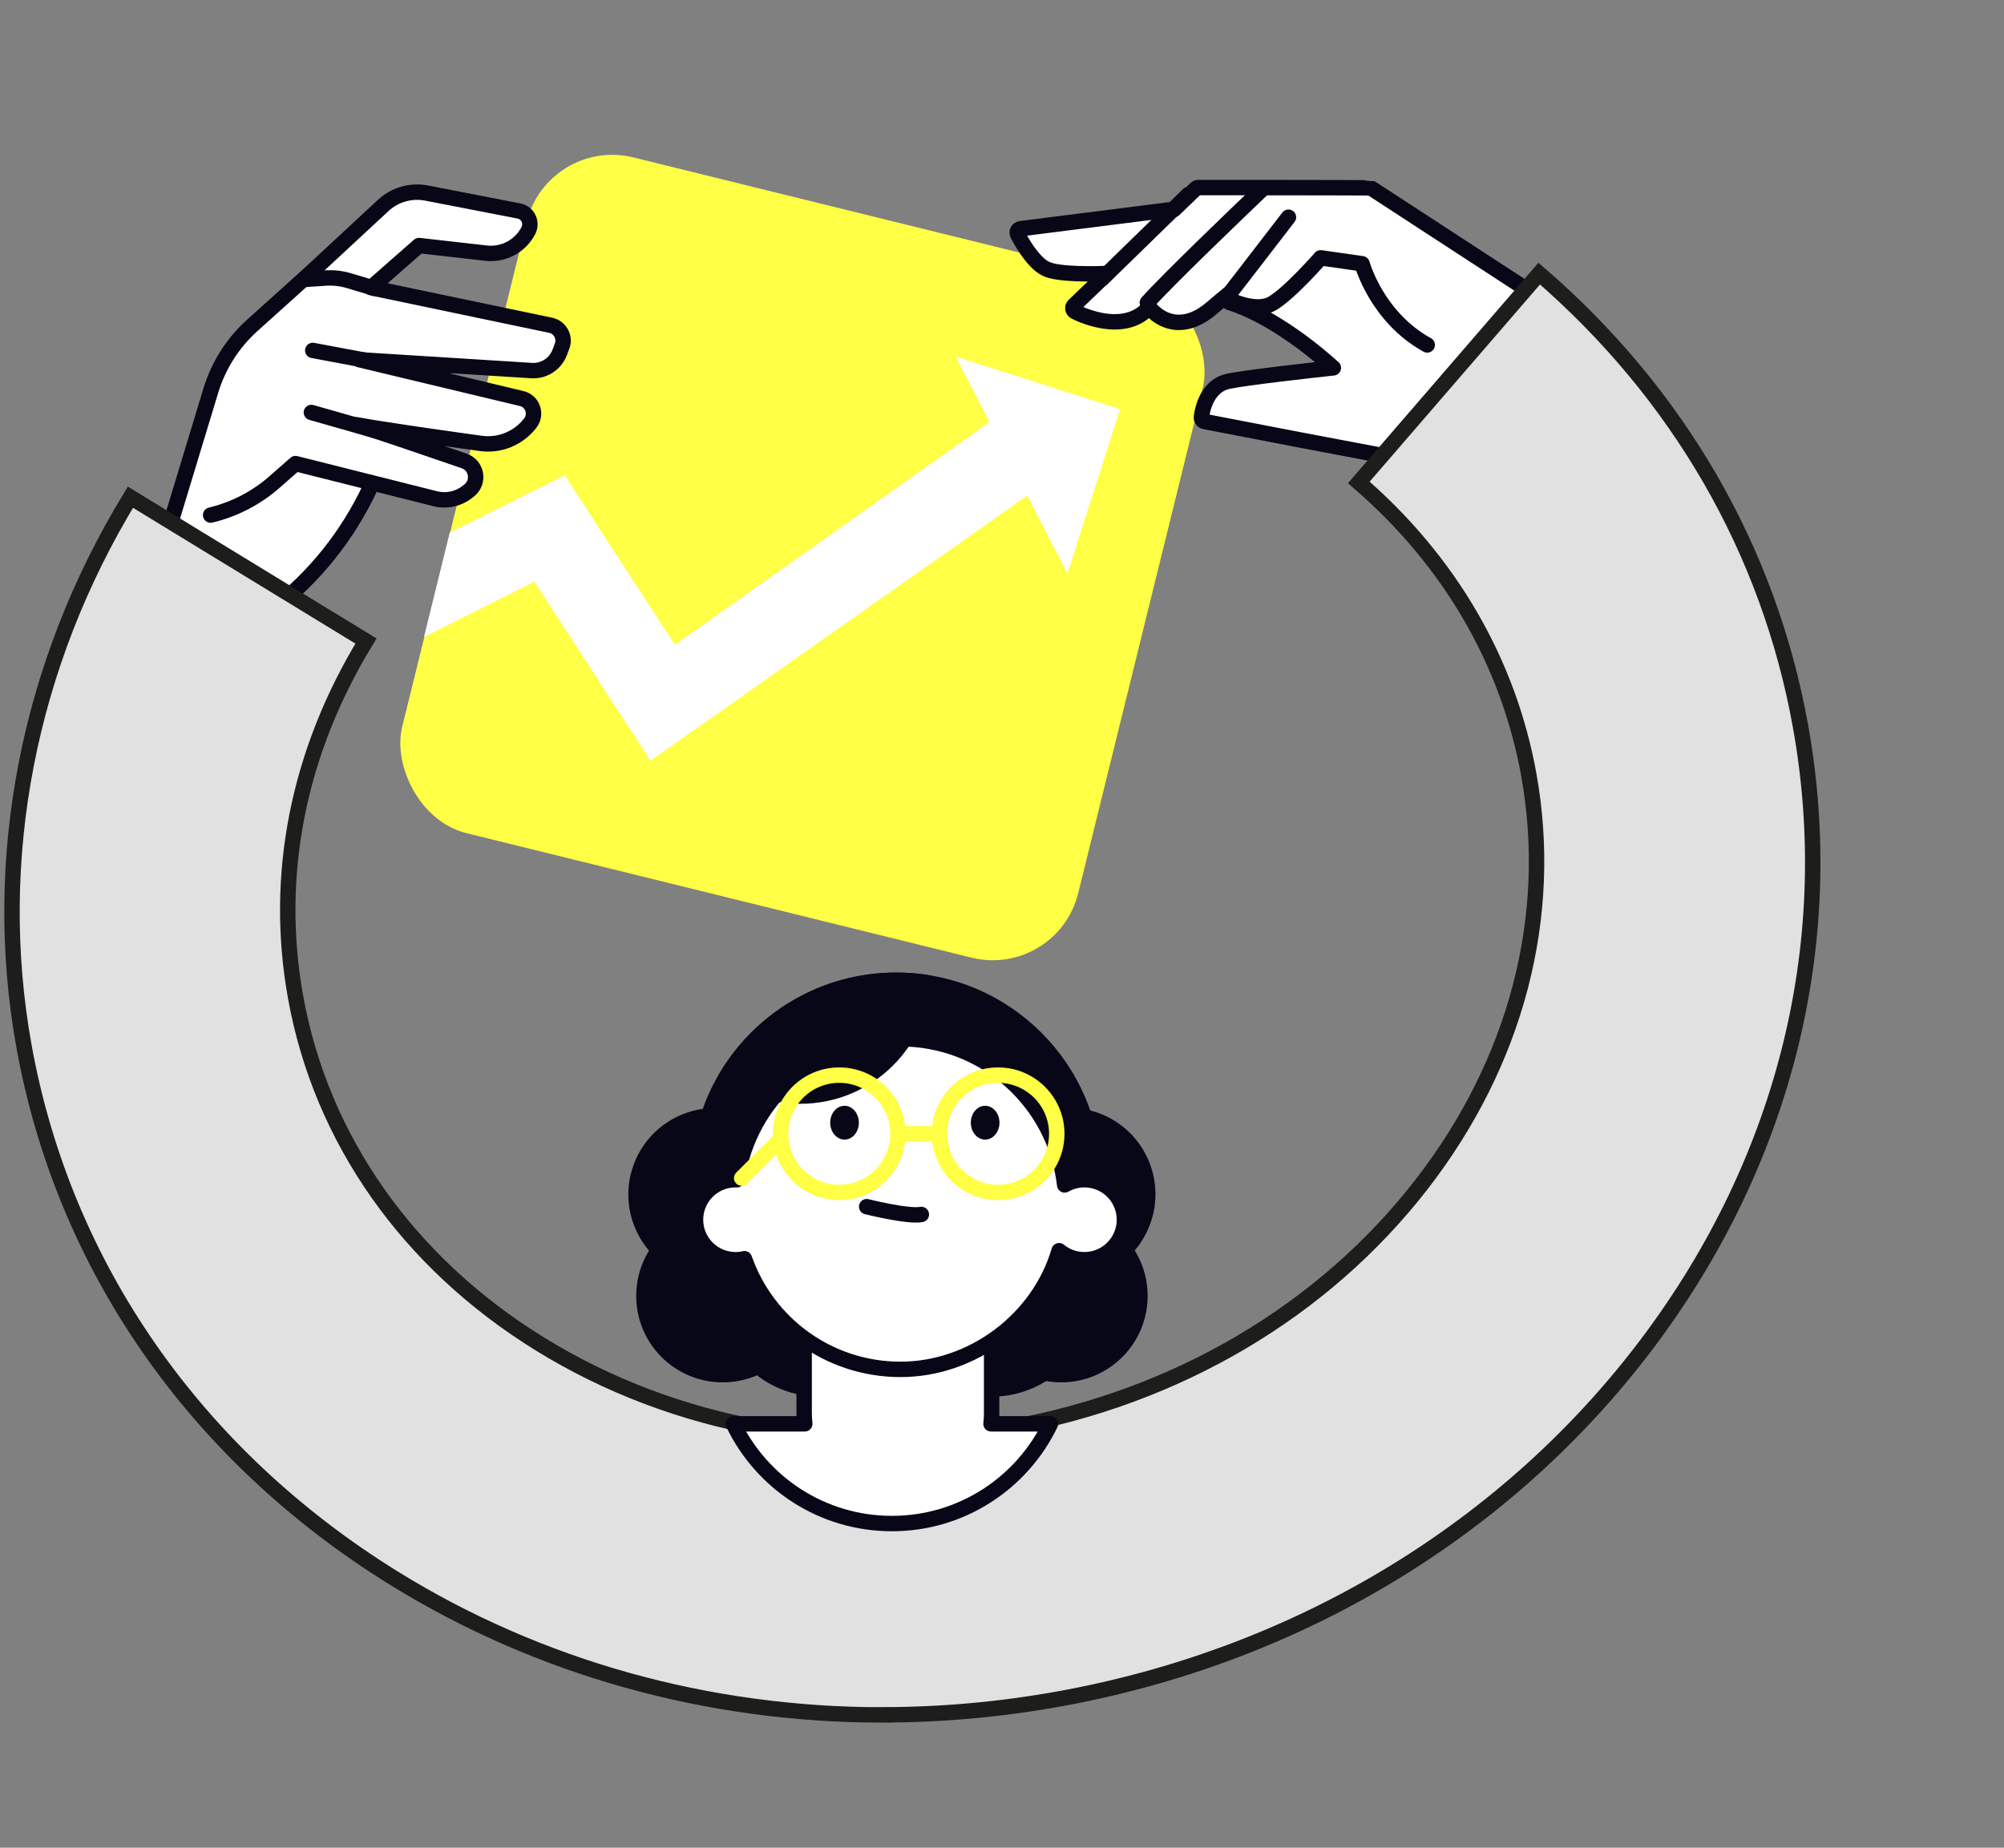
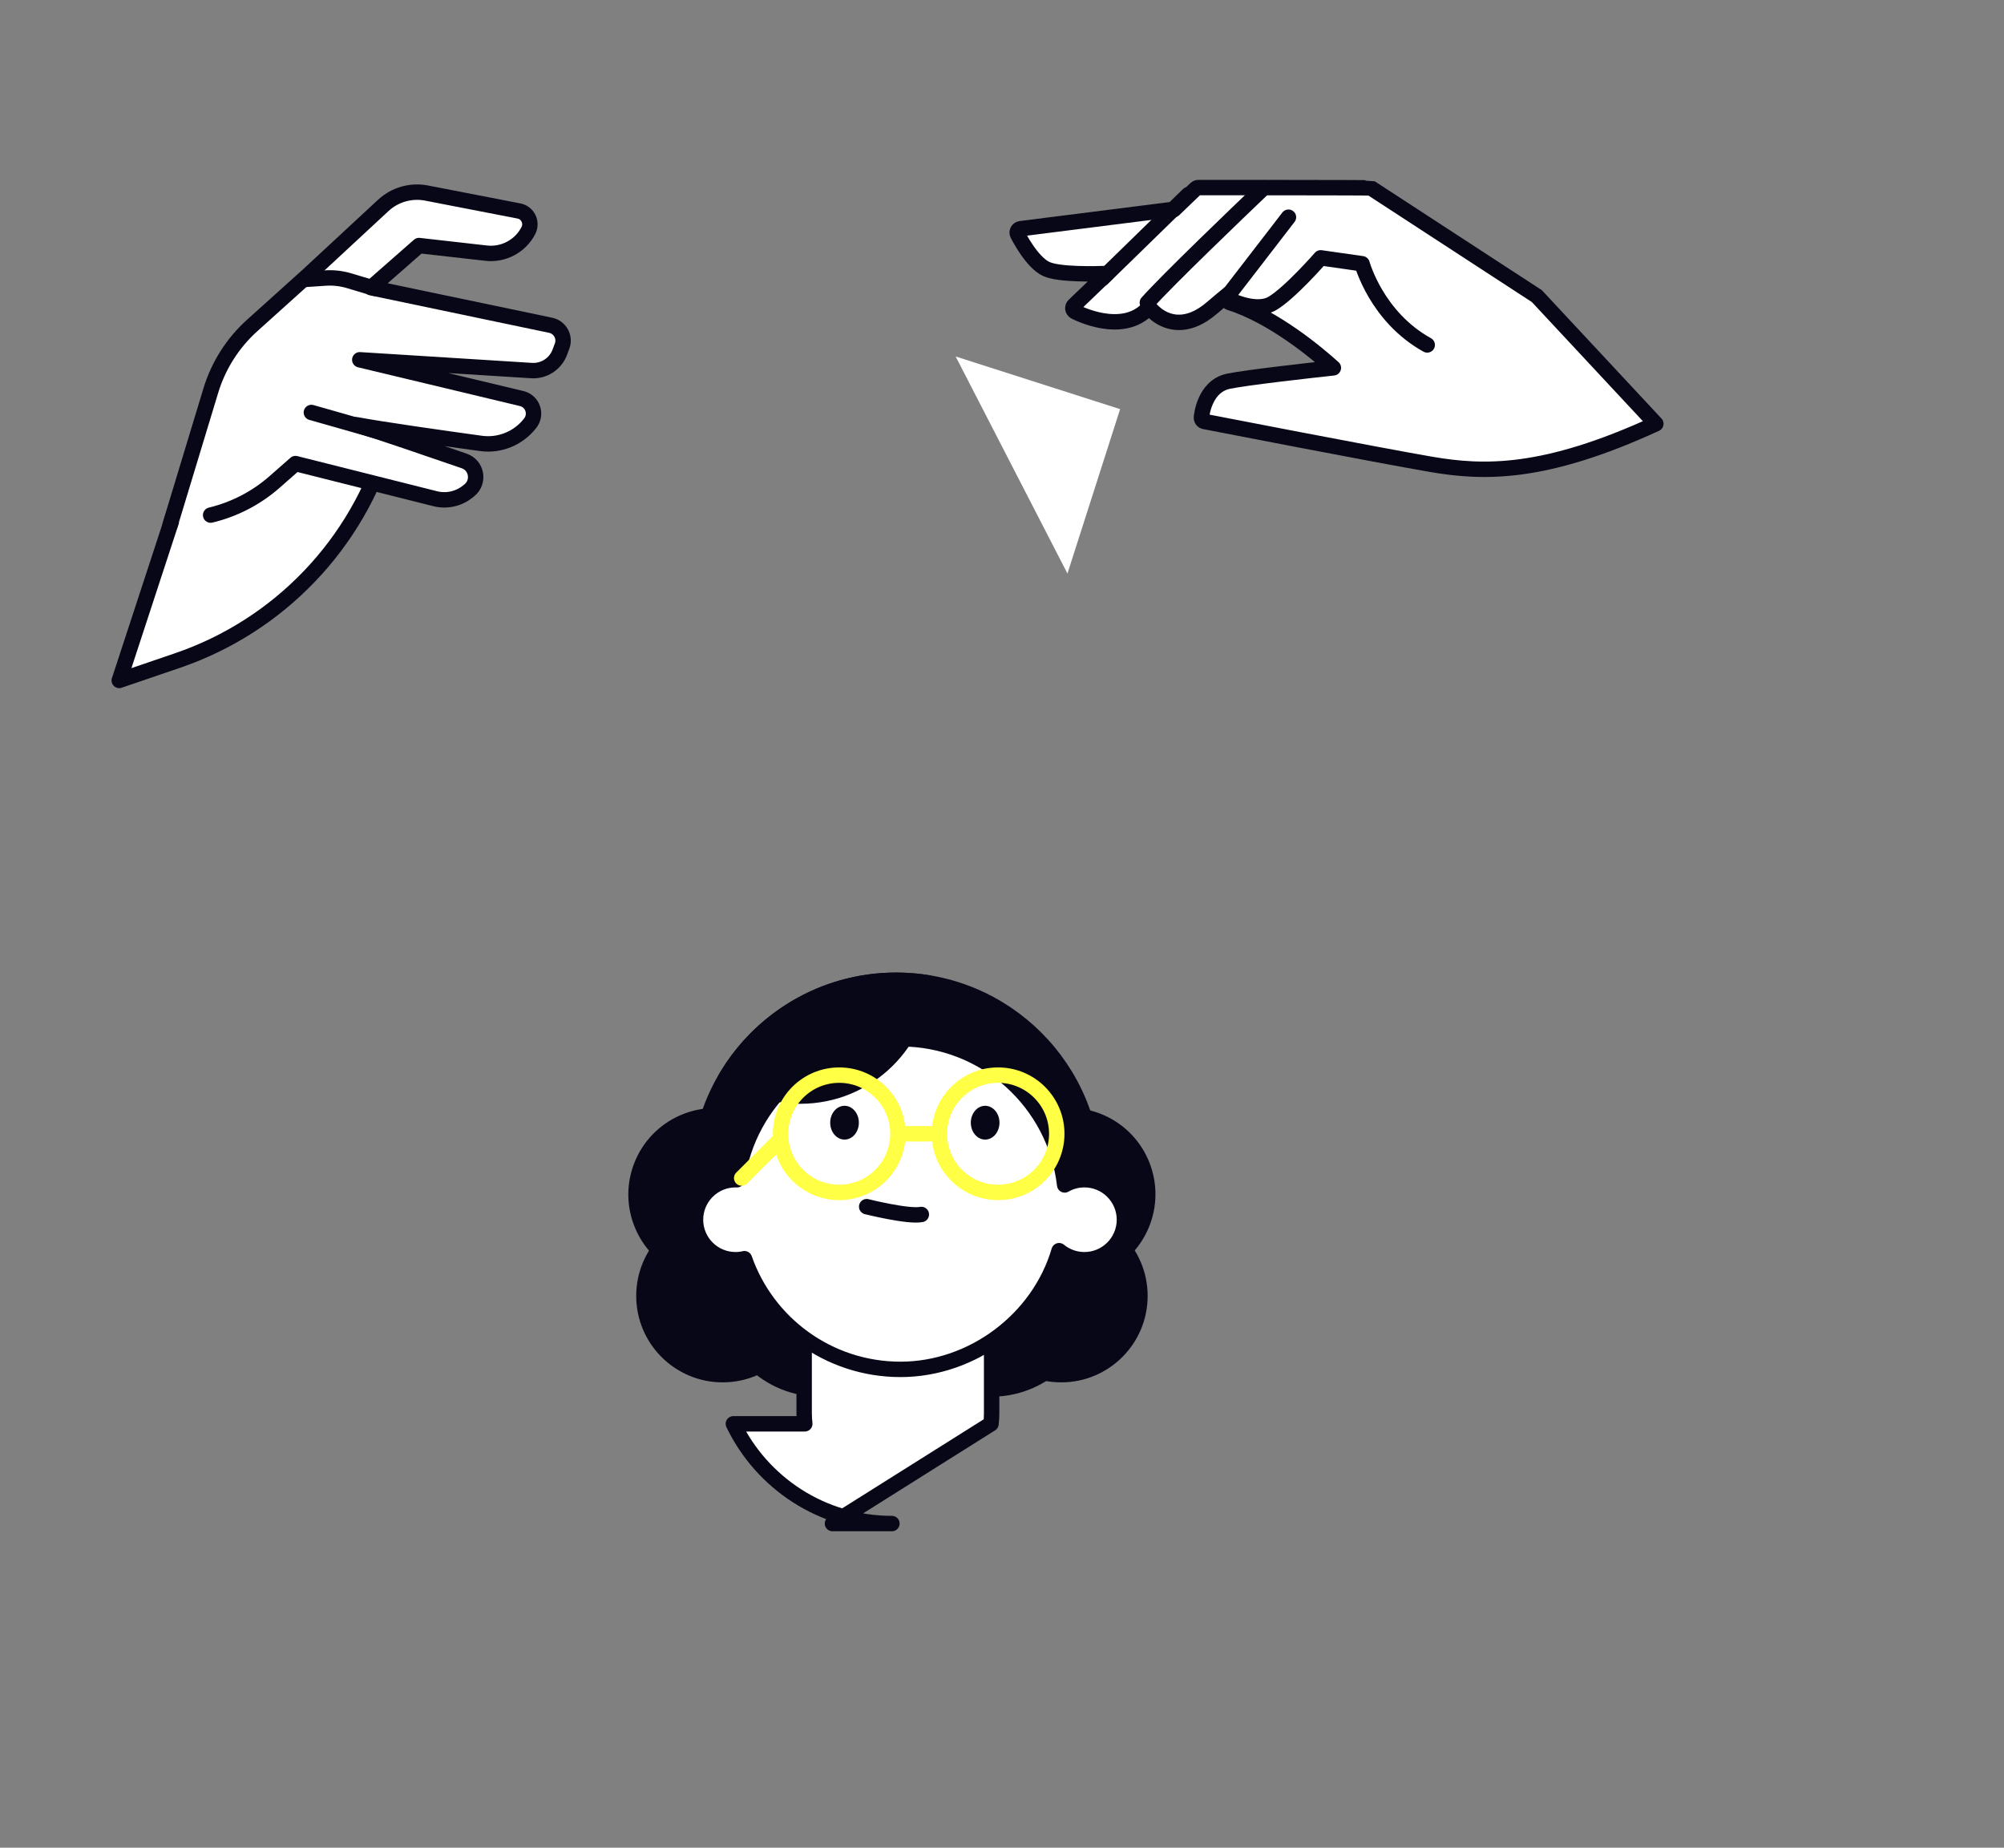
<svg xmlns="http://www.w3.org/2000/svg" id="Laag_1" data-name="Laag 1" viewBox="0 0 390.08 359.75">
  <rect x="0" y="0" width="390.08" height="359.75" fill="#808080" stroke="none" />
  <defs>
    <style>
      .cls-1 {
        fill: #ffff45;
      }

      .cls-1, .cls-2, .cls-3 {
        stroke-width: 0px;
      }

      .cls-4, .cls-5, .cls-6, .cls-7 {
        stroke-width: 3px;
      }

      .cls-4, .cls-6 {
        stroke: #080717;
        stroke-linejoin: round;
      }

      .cls-4, .cls-6, .cls-7 {
        stroke-linecap: round;
      }

      .cls-4, .cls-3 {
        fill: #fff;
      }

      .cls-5 {
        fill: #e1e1e1;
        stroke: #1d1d1b;
      }

      .cls-5, .cls-7 {
        stroke-miterlimit: 10;
      }

      .cls-2 {
        fill: #080717;
      }

      .cls-6, .cls-7 {
        fill: none;
      }

      .cls-7 {
        stroke: #ffff45;
      }
    </style>
  </defs>
  <path class="cls-4" d="M23.21,132.48l11.28-3.85c19.84-6.76,35.14-22.75,41.03-42.87l2.32-7.91-36.09-1.95-18.53,56.58Z" />
-   <rect class="cls-1" x="88.44" y="40.8" width="135.52" height="135.52" rx="17.14" ry="17.14" transform="translate(281.87 251.35) rotate(-166.15)" />
-   <polygon class="cls-3" points="199 77.64 131.36 125.54 109.92 92.53 87.55 103.67 82.54 124.02 104.02 113.25 126.61 148.11 208 90.83 199 77.64" />
  <polygon class="cls-3" points="207.78 111.67 218.03 79.66 186.02 69.41 207.78 111.67" />
  <path class="cls-4" d="M41,100.29h0c4.62-1.11,8.91-3.33,12.48-6.48l4.04-3.55,27.19,6.84c2.22.56,4.58.04,6.36-1.41l.29-.23c2.02-1.64,1.46-4.86-1-5.71-6.41-2.21-16.55-5.69-20.97-7.05,4.9.92,16.94,2.63,24.21,3.63,3.62.5,7.24-.96,9.51-3.82l.08-.1c1.38-1.74.5-4.3-1.64-4.81l-31.52-7.55,33.44,2.1c2.41.15,4.64-1.29,5.49-3.56l.45-1.2c.66-1.75-.4-3.68-2.23-4.06l-34.96-7.32,9.34-8.2,13.08,1.48c3.39.38,6.67-1.38,8.22-4.42h0c.79-1.57-.13-3.46-1.84-3.79l-17.98-3.49c-3.03-.59-6.16.3-8.43,2.4l-14.53,13.48-10.97,9.88c-3.8,3.42-6.6,7.82-8.08,12.72l-7.92,26.12" />
-   <line class="cls-6" x1="60.88" y1="68.23" x2="86.27" y2="72.99" />
  <line class="cls-6" x1="60.61" y1="80.31" x2="84.84" y2="87.21" />
  <path class="cls-6" d="M59.41,54.4l3.89-.26c1.57-.11,3.15.07,4.66.52l4.98,1.49" />
  <g>
    <path class="cls-4" d="M299.12,57.62l23.19,24.89c-21.74,10.01-33.49,9.66-43.79,7.89-10.5-1.81-43.72-8.26-44.05-8.33-.38-.07-.64-.42-.61-.8.02-.25.54-6.05,5.25-7.04,3.49-.73,15.9-2.12,20.43-2.61-3.08-2.78-11.63-10-20.15-12.7-.4-.12-.62-.55-.49-.95.07-.23.24-.39.45-.47-.06-.08-.1-.17-.12-.27,0-.02,0-.04,0-.06-.97.79-2.09,1.72-3.25,2.72-2.48,2.15-4.93,3.1-7.29,2.83-3.12-.37-4.88-2.76-4.95-2.86-.01-.02-.02-.04-.03-.07-.09.09-.18.19-.26.28-5.04,5.34-13.85.8-14.22.6-.21-.12-.36-.32-.4-.56-.03-.24.05-.48.22-.65l6.47-6.21c-2.04.08-9.43.29-11.91-.9-2.84-1.36-5.43-6.53-5.54-6.74-.11-.22-.1-.48.01-.69.11-.21.33-.36.57-.39l29.6-3.75c.09-.01.17,0,.25.03l4.25-4.08c.14-.13.33-.21.52-.21,0,0,33.44,0,33.56.07l32.3,21.05Z" />
    <line class="cls-6" x1="214.54" y1="54.25" x2="231.31" y2="37.89" />
    <path class="cls-6" d="M245.98,36.58c-4.81,4.59-18.73,17.95-22.65,22.35" />
    <path class="cls-6" d="M250.8,42.29l-12.13,15.74s5.55,3.03,8.95,1.07c3.4-1.96,9.45-8.9,9.45-8.9l8.06,1.15s2.82,10.36,12.68,15.81" />
  </g>
-   <path class="cls-5" d="M171.8,333.9c-33.91,0-66.79-9.09-95.11-26.62-38.71-23.97-64.29-60.76-72.02-103.57-6.56-36.32.8-74.29,20.72-106.9l45.85,28c-13.24,21.68-17.98,45.66-13.7,69.36,4.99,27.63,21.83,51.58,47.43,67.43,26.5,16.41,59.04,22.21,91.61,16.33,32.58-5.88,61.03-22.69,80.13-47.33,18.44-23.8,25.85-52.13,20.87-79.76-3.96-21.96-15.4-41.63-33.09-56.91l35.12-40.66c27.09,23.4,44.67,53.84,50.84,88.02,7.73,42.81-3.38,86.21-31.27,122.21-27.24,35.15-67.39,59.05-113.05,67.29-11.47,2.07-22.96,3.09-34.33,3.09Z" />
  <circle class="cls-2" cx="140.67" cy="252.32" r="16.83" />
  <circle class="cls-2" cx="174.45" cy="229.33" r="39.97" />
  <circle class="cls-2" cx="159.58" cy="251.9" r="20.04" transform="translate(-131.38 186.62) rotate(-45)" />
  <circle class="cls-2" cx="193.03" cy="251.9" r="20.04" transform="translate(-96.27 382.35) rotate(-76.81)" />
  <circle class="cls-2" cx="139.15" cy="232.55" r="16.83" transform="translate(-80.98 74.49) rotate(-23.42)" />
  <circle class="cls-2" cx="206.56" cy="252.32" r="16.83" />
  <circle class="cls-2" cx="208.08" cy="232.55" r="16.83" transform="translate(-88.02 331.03) rotate(-66.58)" />
-   <path class="cls-4" d="M192.9,277.22c.08-.68.12-1.36.12-2.05v-52.01h-36.49v52.01c0,.7.05,1.38.12,2.05h-13.9c5.52,11.49,17.26,19.42,30.86,19.42s25.34-7.93,30.86-19.42h-11.57Z" />
+   <path class="cls-4" d="M192.9,277.22c.08-.68.12-1.36.12-2.05v-52.01h-36.49v52.01c0,.7.05,1.38.12,2.05h-13.9c5.52,11.49,17.26,19.42,30.86,19.42h-11.57Z" />
  <path class="cls-4" d="M211.09,229.69c-1.4,0-2.71.37-3.85,1.02-1.85-16.02-15.45-28.46-31.96-28.46s-29.54,11.92-31.83,27.45c-.09,0-.19-.01-.28-.01-4.3,0-7.79,3.49-7.79,7.79s3.49,7.79,7.79,7.79c.6,0,1.18-.07,1.74-.2,4.39,12.55,16.33,21.55,30.37,21.55s26.96-9.75,30.87-23.11c1.34,1.1,3.06,1.76,4.93,1.76,4.3,0,7.79-3.49,7.79-7.79s-3.49-7.79-7.79-7.79Z" />
  <path class="cls-2" d="M174.45,189.36c-14.78,0-27.68,8.03-34.59,19.96,4.37,3.5,9.91,5.59,15.94,5.59,13.91,0,25.21-11.12,25.51-24.95-2.23-.39-4.52-.6-6.86-.6Z" />
  <path class="cls-6" d="M168.7,234.94s8.11,2.03,10.64,1.52" />
  <circle class="cls-7" cx="163.36" cy="220.75" r="11.42" />
  <circle class="cls-7" cx="194.28" cy="220.75" r="11.42" />
  <line class="cls-7" x1="151.97" y1="221.77" x2="144.37" y2="229.37" />
  <line class="cls-7" x1="175.29" y1="220.75" x2="182.38" y2="220.75" />
  <ellipse class="cls-2" cx="164.39" cy="218.59" rx="2.79" ry="3.29" />
  <ellipse class="cls-2" cx="191.76" cy="218.59" rx="2.79" ry="3.29" />
</svg>